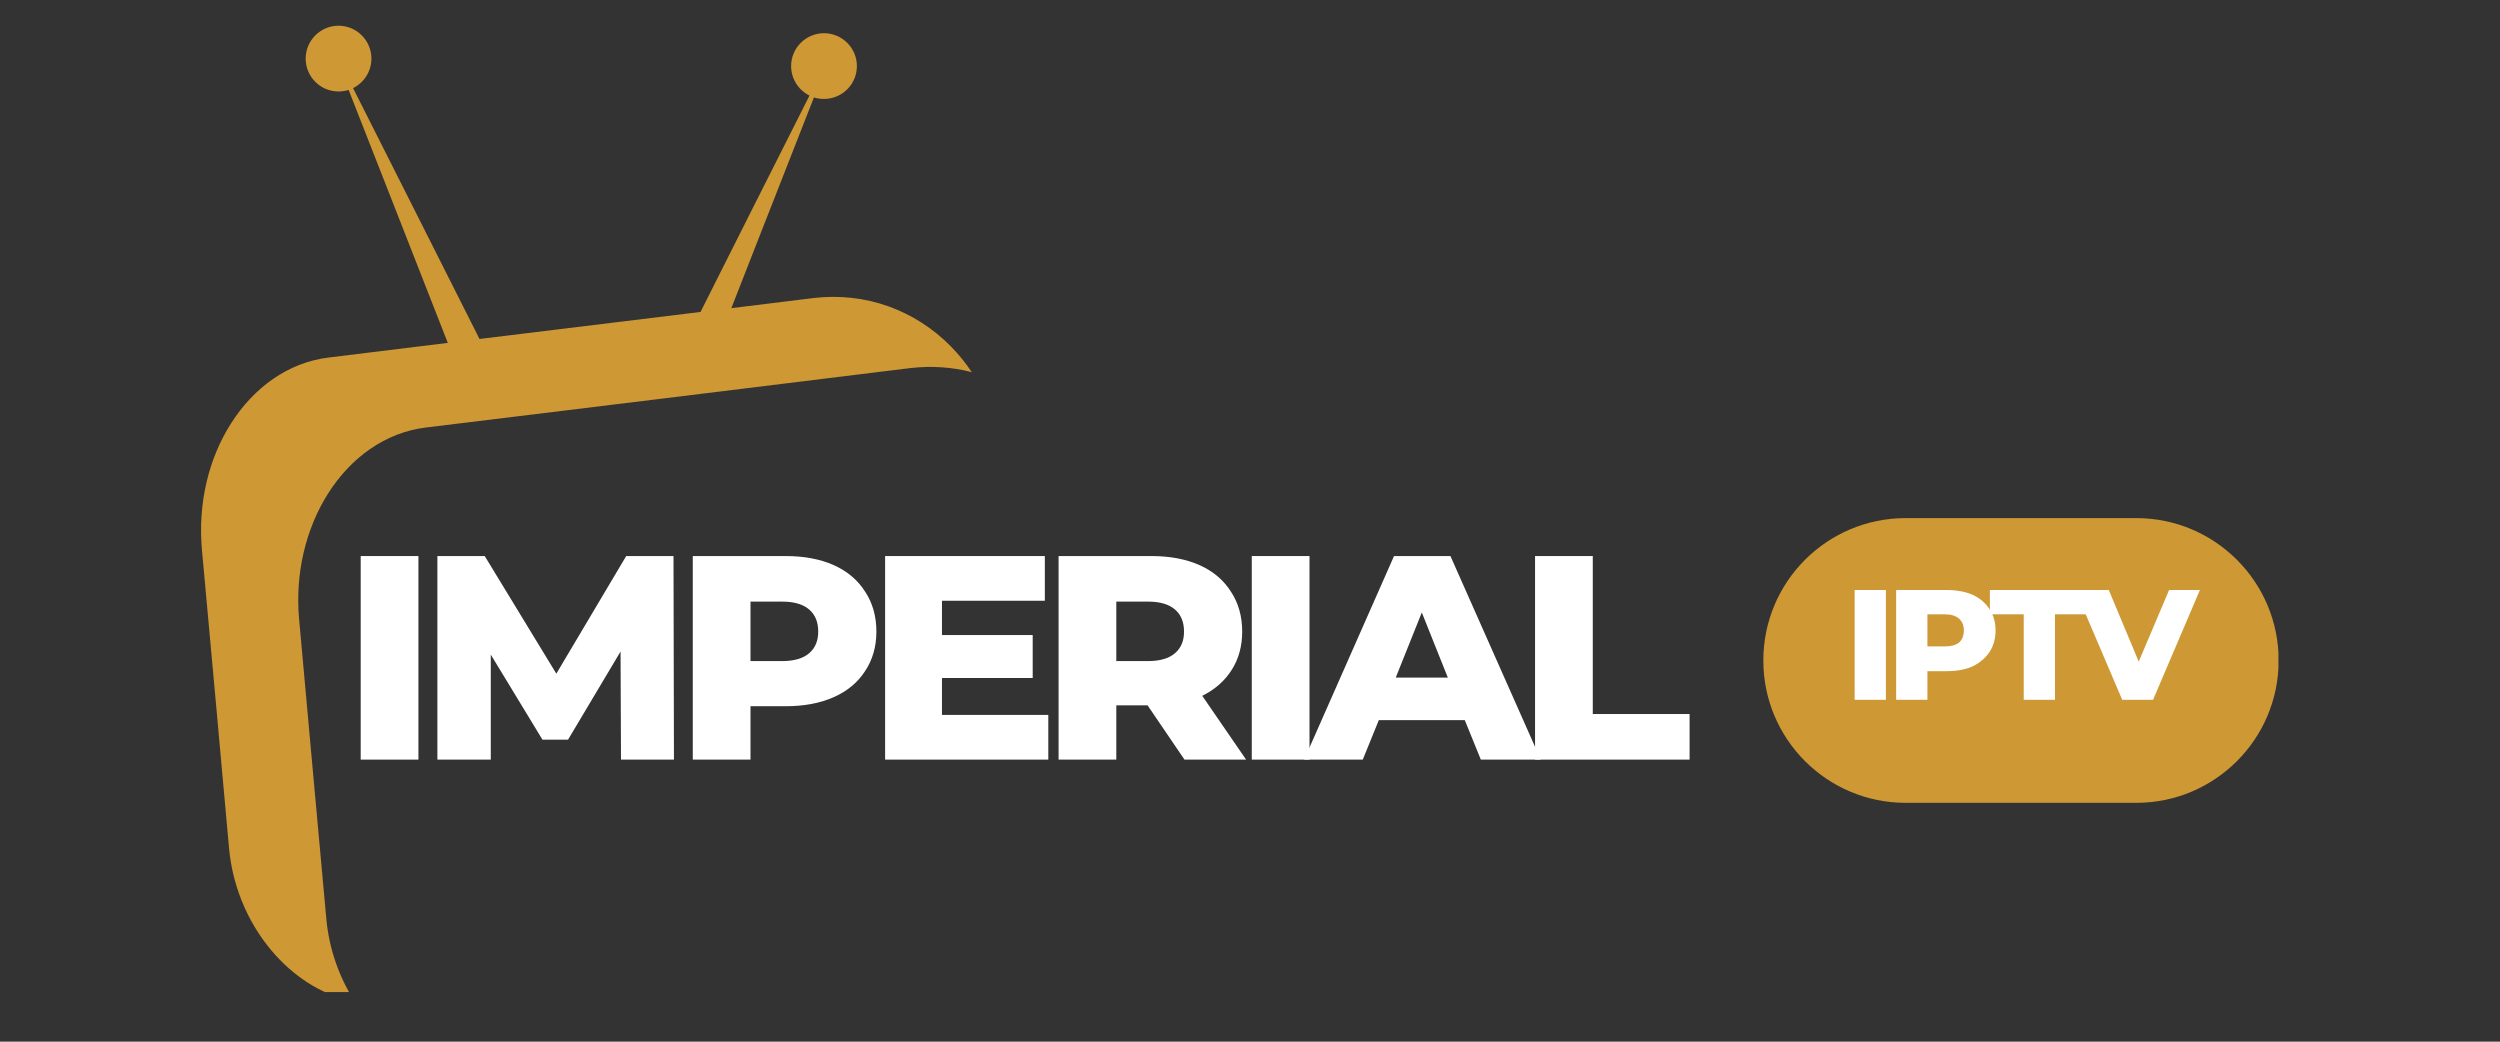
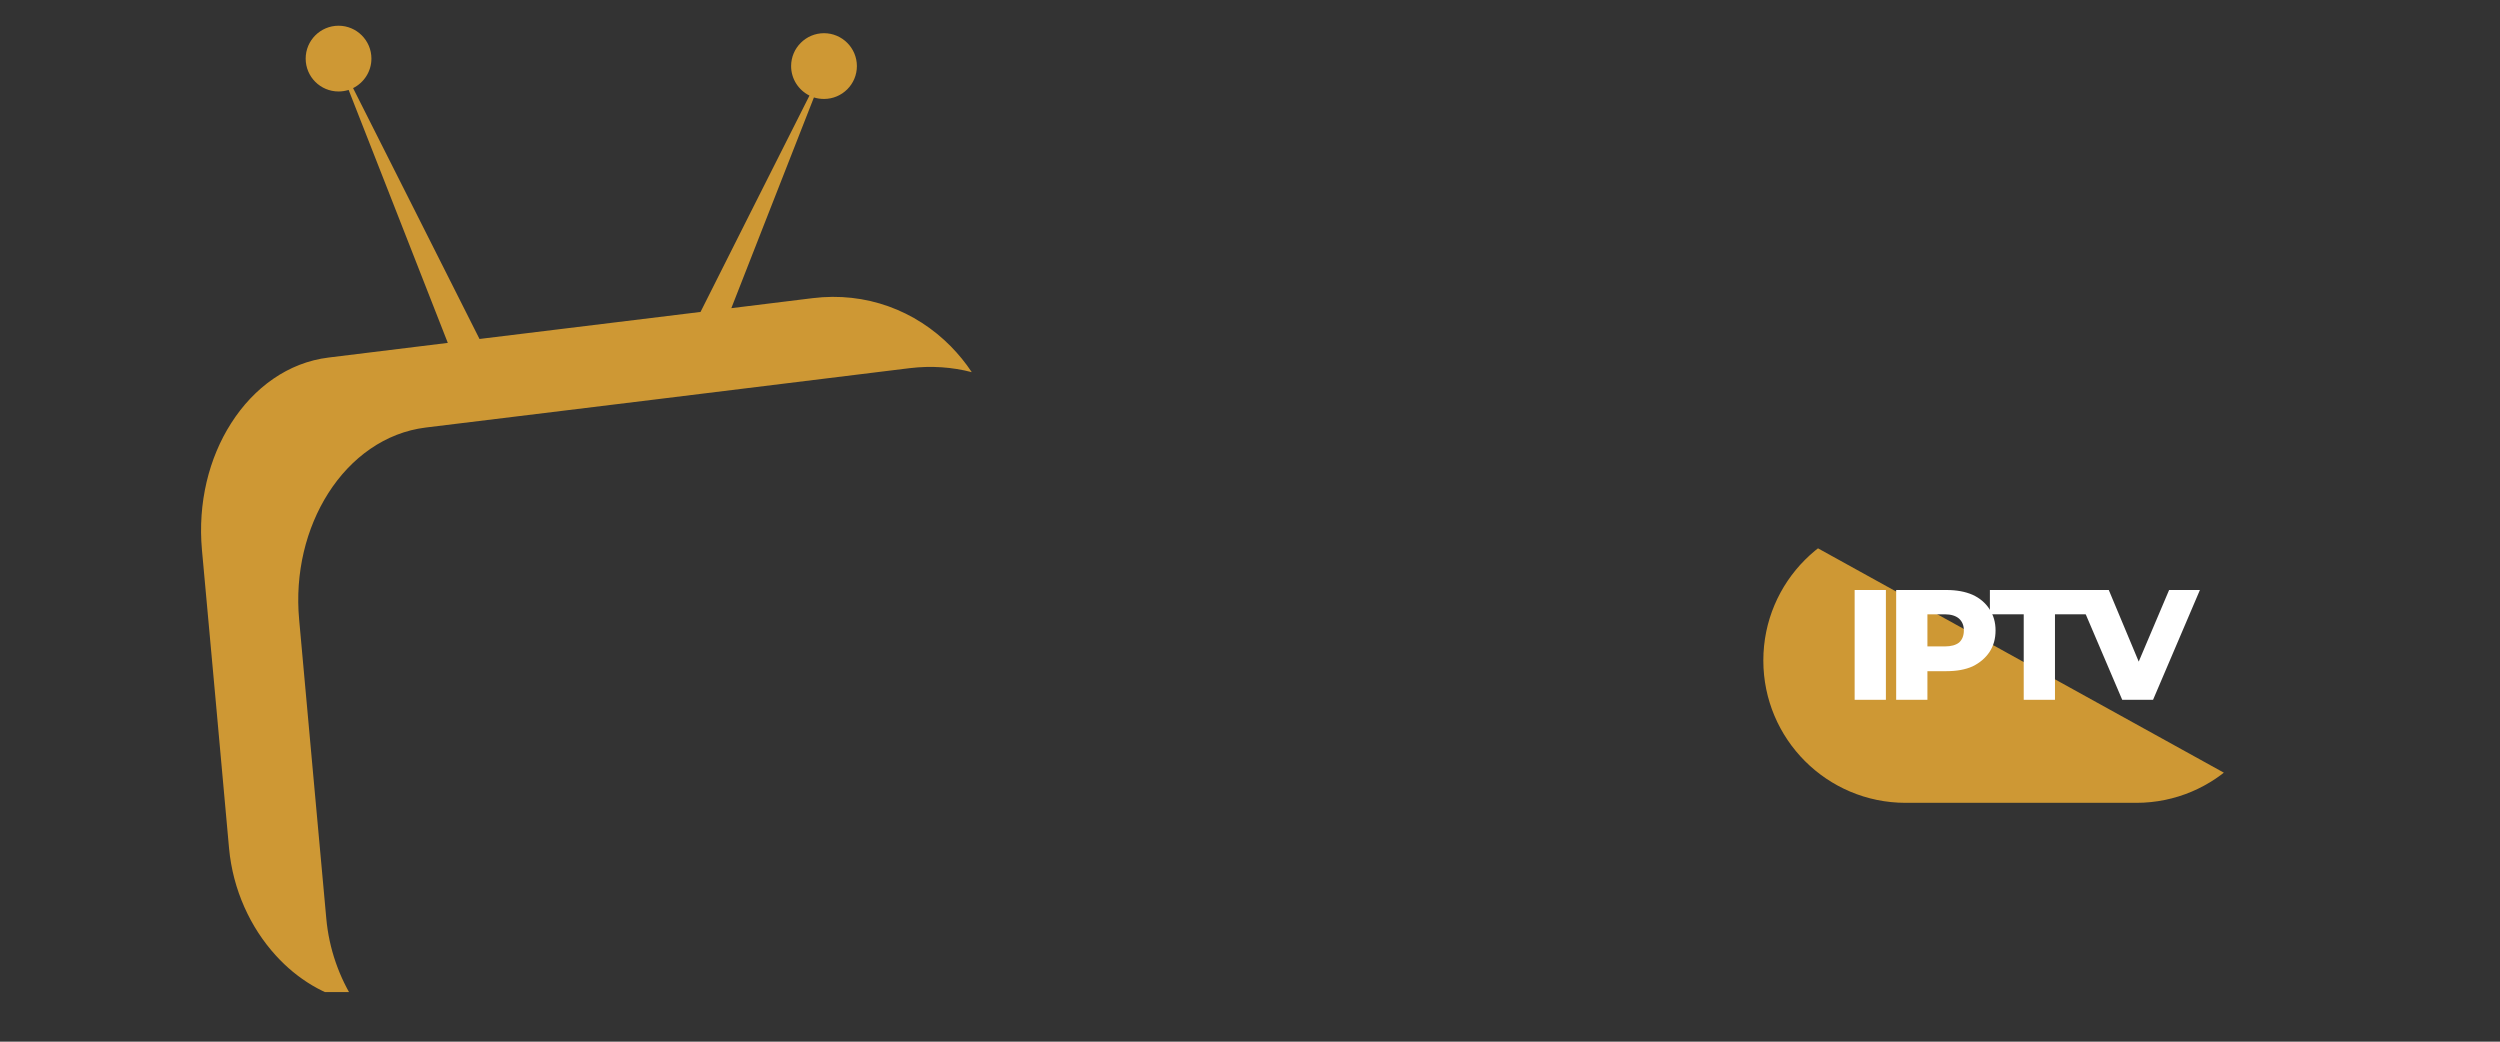
<svg xmlns="http://www.w3.org/2000/svg" width="120" zoomAndPan="magnify" viewBox="0 0 90 37.5" height="50" preserveAspectRatio="xMidYMid meet">
  <rect x="0" y="0" width="90" height="37.5" fill="#333333" stroke="none" />
  <defs>
    <g />
    <clipPath id="cd1a0fef91">
      <path d="M 7.238 0.926 L 34.984 0.926 L 34.984 35.715 L 7.238 35.715 Z M 7.238 0.926 " clip-rule="nonzero" />
    </clipPath>
    <clipPath id="85a8ff4ada">
      <path d="M 0.199 3 L 4 3 L 4 11 L 0.199 11 Z M 0.199 3 " clip-rule="nonzero" />
    </clipPath>
    <clipPath id="ff630adb8d">
      <path d="M 43 3 L 48.988 3 L 48.988 11 L 43 11 Z M 43 3 " clip-rule="nonzero" />
    </clipPath>
    <clipPath id="4b154008d8">
-       <rect x="0" width="49" y="0" height="14" />
-     </clipPath>
+       </clipPath>
    <clipPath id="5eceee083a">
      <path d="M 63.48 18.652 L 82.062 18.652 L 82.062 28.902 L 63.48 28.902 Z M 63.48 18.652 " clip-rule="nonzero" />
    </clipPath>
    <clipPath id="c8bdd6a40f">
      <path d="M 68.605 18.652 L 76.906 18.652 C 79.734 18.652 82.031 20.945 82.031 23.777 C 82.031 26.609 79.734 28.902 76.906 28.902 L 68.605 28.902 C 65.773 28.902 63.48 26.609 63.48 23.777 C 63.48 20.945 65.773 18.652 68.605 18.652 Z M 68.605 18.652 " clip-rule="nonzero" />
    </clipPath>
    <clipPath id="1d432c17c1">
      <path d="M 0.48 0.652 L 19.062 0.652 L 19.062 10.902 L 0.48 10.902 Z M 0.48 0.652 " clip-rule="nonzero" />
    </clipPath>
    <clipPath id="372bfbaeca">
      <path d="M 5.605 0.652 L 13.906 0.652 C 16.734 0.652 19.031 2.945 19.031 5.777 C 19.031 8.609 16.734 10.902 13.906 10.902 L 5.605 10.902 C 2.773 10.902 0.48 8.609 0.48 5.777 C 0.48 2.945 2.773 0.652 5.605 0.652 Z M 5.605 0.652 " clip-rule="nonzero" />
    </clipPath>
    <clipPath id="f56916b310">
      <rect x="0" width="20" y="0" height="11" />
    </clipPath>
    <clipPath id="746695d707">
      <path d="M 0.199 2 L 2 2 L 2 7 L 0.199 7 Z M 0.199 2 " clip-rule="nonzero" />
    </clipPath>
    <clipPath id="93887f7931">
      <rect x="0" width="15" y="0" height="9" />
    </clipPath>
  </defs>
  <g clip-path="url(#cd1a0fef91)">
    <path fill="#ce9834" d="M 12.711 3.172 L 14.891 7.496 L 17.262 12.203 L 19.977 11.871 L 25.219 11.23 L 26.961 7.766 L 29.141 3.441 C 28.75 3.246 28.48 2.844 28.48 2.379 C 28.48 1.727 29.012 1.195 29.664 1.195 C 30.316 1.195 30.848 1.727 30.848 2.379 C 30.848 3.035 30.316 3.562 29.664 3.562 C 29.539 3.562 29.414 3.543 29.301 3.508 L 27.582 7.891 L 26.328 11.094 L 29.25 10.734 C 31.18 10.496 32.957 11.18 34.23 12.469 C 34.508 12.754 34.762 13.062 34.984 13.398 C 34.281 13.215 33.527 13.16 32.746 13.254 C 29.516 13.652 26.426 14.031 23.473 14.395 C 20.645 14.738 17.934 15.074 15.328 15.391 C 13.871 15.57 12.633 16.473 11.816 17.758 C 11.02 19.012 10.613 20.625 10.77 22.316 C 10.938 24.191 11.105 26.031 11.27 27.832 C 11.43 29.609 11.59 31.348 11.746 33.059 C 11.844 34.168 12.219 35.203 12.777 36.07 C 11.695 35.855 10.703 35.25 9.93 34.398 C 9.016 33.395 8.383 32.035 8.246 30.539 C 8.094 28.828 7.934 27.086 7.773 25.312 C 7.609 23.512 7.441 21.668 7.27 19.797 C 7.117 18.105 7.52 16.488 8.32 15.238 C 9.137 13.953 10.375 13.047 11.832 12.871 L 16.121 12.344 L 14.27 7.621 L 12.551 3.238 C 12.434 3.273 12.312 3.293 12.188 3.293 C 11.535 3.293 11.004 2.766 11.004 2.109 C 11.004 1.457 11.535 0.926 12.188 0.926 C 12.84 0.926 13.371 1.457 13.371 2.109 C 13.371 2.574 13.102 2.977 12.711 3.172 " fill-opacity="1" fill-rule="evenodd" />
  </g>
  <g transform="matrix(1, 0, 0, 1, 12, 17)">
    <g clip-path="url(#4b154008d8)">
      <g clip-path="url(#85a8ff4ada)">
        <g fill="#ffffff" fill-opacity="1">
          <g transform="translate(0.251, 10.346)">
            <g>
              <path d="M 0.734 -7.328 L 2.812 -7.328 L 2.812 0 L 0.734 0 Z M 0.734 -7.328 " />
            </g>
          </g>
        </g>
      </g>
      <g fill="#ffffff" fill-opacity="1">
        <g transform="translate(3.012, 10.346)">
          <g>
            <path d="M 7.344 0 L 7.328 -3.891 L 5.438 -0.719 L 4.516 -0.719 L 2.656 -3.781 L 2.656 0 L 0.734 0 L 0.734 -7.328 L 2.438 -7.328 L 5.016 -3.094 L 7.531 -7.328 L 9.234 -7.328 L 9.25 0 Z M 7.344 0 " />
          </g>
        </g>
      </g>
      <g fill="#ffffff" fill-opacity="1">
        <g transform="translate(12.206, 10.346)">
          <g>
            <path d="M 4.078 -7.328 C 4.742 -7.328 5.32 -7.219 5.812 -7 C 6.301 -6.781 6.676 -6.461 6.938 -6.047 C 7.207 -5.641 7.344 -5.16 7.344 -4.609 C 7.344 -4.066 7.207 -3.594 6.938 -3.188 C 6.676 -2.781 6.301 -2.469 5.812 -2.25 C 5.32 -2.031 4.742 -1.922 4.078 -1.922 L 2.812 -1.922 L 2.812 0 L 0.734 0 L 0.734 -7.328 Z M 3.953 -3.547 C 4.379 -3.547 4.703 -3.641 4.922 -3.828 C 5.141 -4.016 5.25 -4.273 5.25 -4.609 C 5.25 -4.953 5.141 -5.219 4.922 -5.406 C 4.703 -5.594 4.379 -5.688 3.953 -5.688 L 2.812 -5.688 L 2.812 -3.547 Z M 3.953 -3.547 " />
          </g>
        </g>
      </g>
      <g fill="#ffffff" fill-opacity="1">
        <g transform="translate(19.13, 10.346)">
          <g>
            <path d="M 6.609 -1.609 L 6.609 0 L 0.734 0 L 0.734 -7.328 L 6.484 -7.328 L 6.484 -5.719 L 2.781 -5.719 L 2.781 -4.484 L 6.047 -4.484 L 6.047 -2.938 L 2.781 -2.938 L 2.781 -1.609 Z M 6.609 -1.609 " />
          </g>
        </g>
      </g>
      <g fill="#ffffff" fill-opacity="1">
        <g transform="translate(25.375, 10.346)">
          <g>
            <path d="M 3.938 -1.953 L 2.812 -1.953 L 2.812 0 L 0.734 0 L 0.734 -7.328 L 4.078 -7.328 C 4.742 -7.328 5.32 -7.219 5.812 -7 C 6.301 -6.781 6.676 -6.461 6.938 -6.047 C 7.207 -5.641 7.344 -5.16 7.344 -4.609 C 7.344 -4.086 7.219 -3.629 6.969 -3.234 C 6.719 -2.836 6.363 -2.523 5.906 -2.297 L 7.484 0 L 5.266 0 Z M 5.25 -4.609 C 5.25 -4.953 5.141 -5.219 4.922 -5.406 C 4.703 -5.594 4.379 -5.688 3.953 -5.688 L 2.812 -5.688 L 2.812 -3.547 L 3.953 -3.547 C 4.379 -3.547 4.703 -3.641 4.922 -3.828 C 5.141 -4.016 5.25 -4.273 5.25 -4.609 Z M 5.25 -4.609 " />
          </g>
        </g>
      </g>
      <g fill="#ffffff" fill-opacity="1">
        <g transform="translate(32.33, 10.346)">
          <g>
            <path d="M 0.734 -7.328 L 2.812 -7.328 L 2.812 0 L 0.734 0 Z M 0.734 -7.328 " />
          </g>
        </g>
      </g>
      <g fill="#ffffff" fill-opacity="1">
        <g transform="translate(35.091, 10.346)">
          <g>
            <path d="M 5.641 -1.422 L 2.547 -1.422 L 1.969 0 L -0.141 0 L 3.094 -7.328 L 5.125 -7.328 L 8.375 0 L 6.219 0 Z M 5.031 -2.953 L 4.094 -5.297 L 3.156 -2.953 Z M 5.031 -2.953 " />
          </g>
        </g>
      </g>
      <g clip-path="url(#ff630adb8d)">
        <g fill="#ffffff" fill-opacity="1">
          <g transform="translate(42.528, 10.346)">
            <g>
              <path d="M 0.734 -7.328 L 2.812 -7.328 L 2.812 -1.641 L 6.297 -1.641 L 6.297 0 L 0.734 0 Z M 0.734 -7.328 " />
            </g>
          </g>
        </g>
      </g>
    </g>
  </g>
  <g clip-path="url(#5eceee083a)">
    <g clip-path="url(#c8bdd6a40f)">
      <g transform="matrix(1, 0, 0, 1, 63, 18)">
        <g clip-path="url(#f56916b310)">
          <g clip-path="url(#1d432c17c1)">
            <g clip-path="url(#372bfbaeca)">
-               <path fill="#ce9834" d="M 0.48 0.652 L 19.023 0.652 L 19.023 10.902 L 0.48 10.902 Z M 0.48 0.652 " fill-opacity="1" fill-rule="nonzero" />
+               <path fill="#ce9834" d="M 0.48 0.652 L 19.023 10.902 L 0.48 10.902 Z M 0.48 0.652 " fill-opacity="1" fill-rule="nonzero" />
            </g>
          </g>
        </g>
      </g>
    </g>
  </g>
  <g transform="matrix(1, 0, 0, 1, 66, 19)">
    <g clip-path="url(#93887f7931)">
      <g clip-path="url(#746695d707)">
        <g fill="#ffffff" fill-opacity="1">
          <g transform="translate(0.376, 6.193)">
            <g>
              <path d="M 0.391 -3.953 L 1.516 -3.953 L 1.516 0 L 0.391 0 Z M 0.391 -3.953 " />
            </g>
          </g>
        </g>
      </g>
      <g fill="#ffffff" fill-opacity="1">
        <g transform="translate(1.871, 6.193)">
          <g>
            <path d="M 2.203 -3.953 C 2.566 -3.953 2.879 -3.895 3.141 -3.781 C 3.398 -3.664 3.602 -3.492 3.75 -3.266 C 3.895 -3.047 3.969 -2.789 3.969 -2.5 C 3.969 -2.195 3.895 -1.938 3.75 -1.719 C 3.602 -1.5 3.398 -1.328 3.141 -1.203 C 2.879 -1.086 2.566 -1.031 2.203 -1.031 L 1.516 -1.031 L 1.516 0 L 0.391 0 L 0.391 -3.953 Z M 2.141 -1.922 C 2.367 -1.922 2.539 -1.969 2.656 -2.062 C 2.77 -2.164 2.828 -2.312 2.828 -2.5 C 2.828 -2.676 2.77 -2.816 2.656 -2.922 C 2.539 -3.023 2.367 -3.078 2.141 -3.078 L 1.516 -3.078 L 1.516 -1.922 Z M 2.141 -1.922 " />
          </g>
        </g>
      </g>
      <g fill="#ffffff" fill-opacity="1">
        <g transform="translate(5.62, 6.193)">
          <g>
            <path d="M 1.234 -3.078 L 0.016 -3.078 L 0.016 -3.953 L 3.562 -3.953 L 3.562 -3.078 L 2.359 -3.078 L 2.359 0 L 1.234 0 Z M 1.234 -3.078 " />
          </g>
        </g>
      </g>
      <g fill="#ffffff" fill-opacity="1">
        <g transform="translate(8.791, 6.193)">
          <g>
            <path d="M 4.406 -3.953 L 2.719 0 L 1.609 0 L -0.078 -3.953 L 1.125 -3.953 L 2.203 -1.375 L 3.297 -3.953 Z M 4.406 -3.953 " />
          </g>
        </g>
      </g>
    </g>
  </g>
</svg>